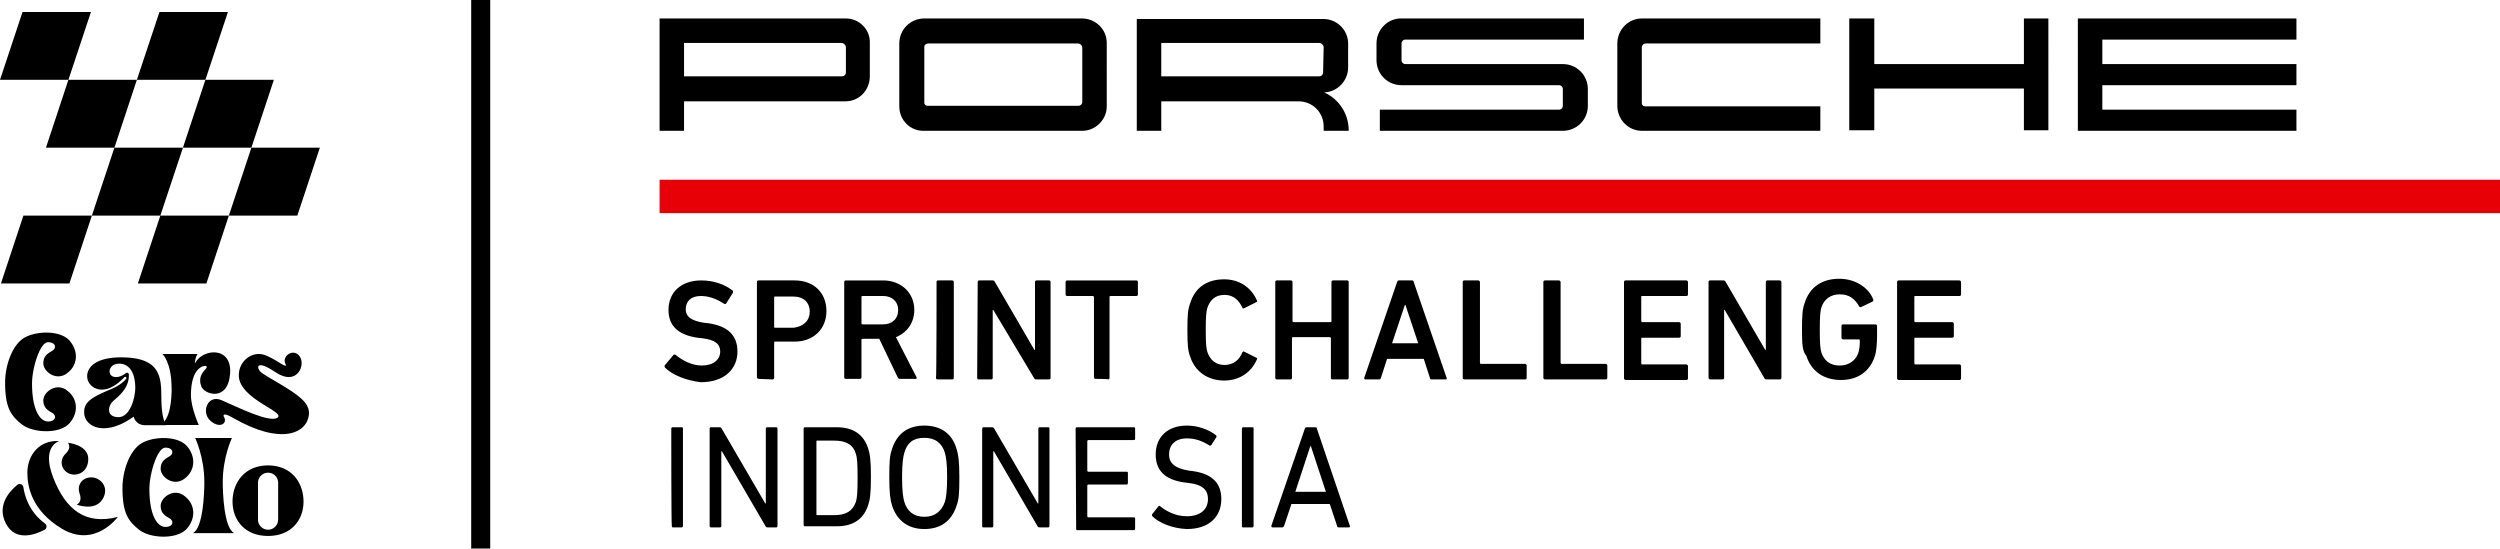
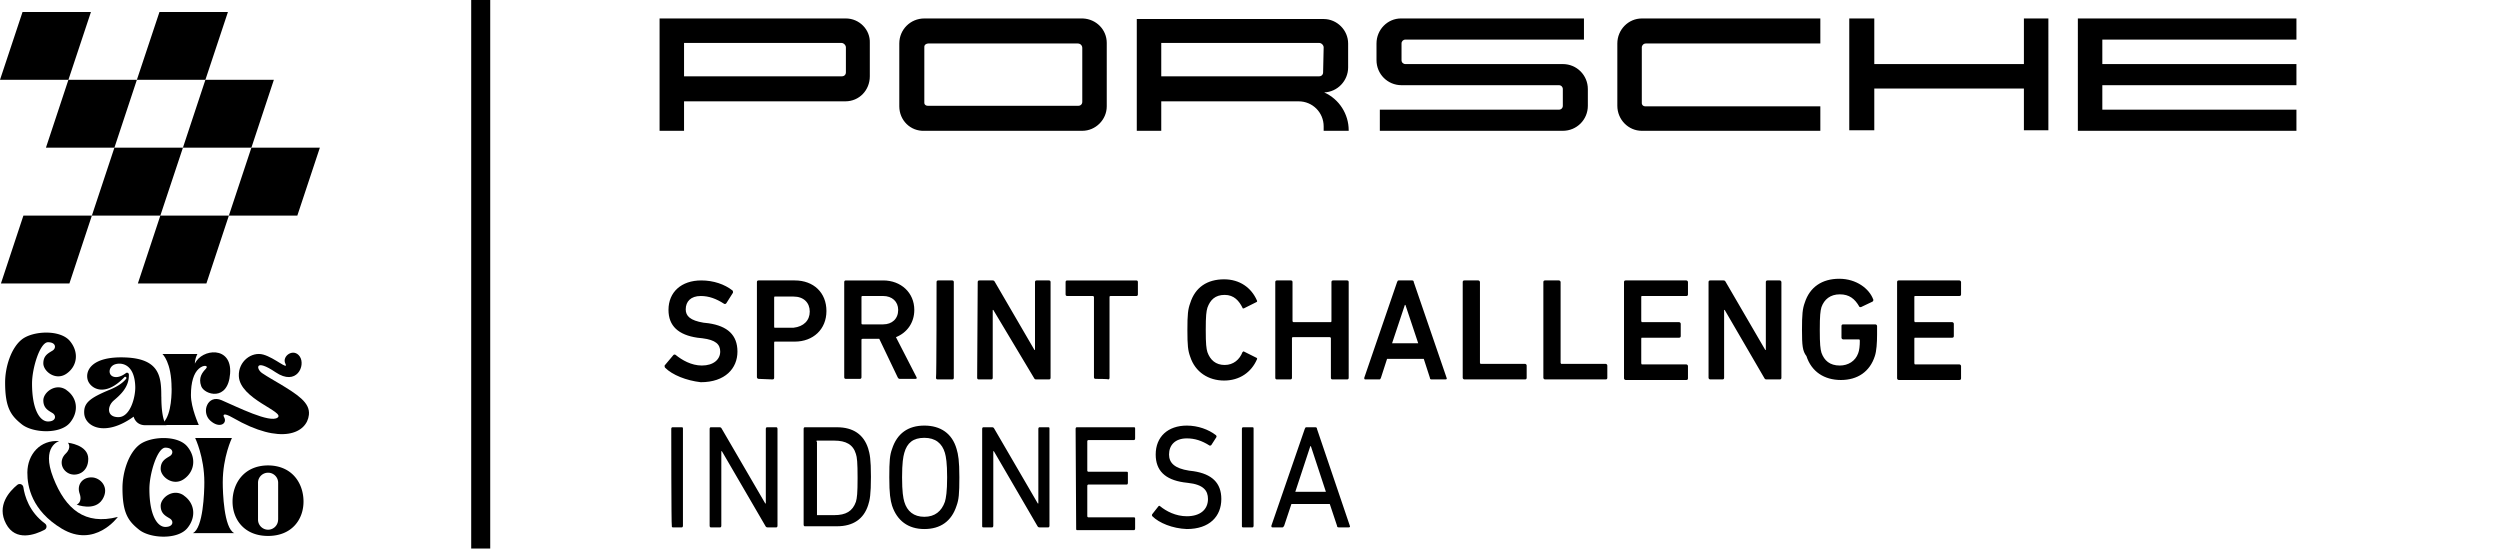
<svg xmlns="http://www.w3.org/2000/svg" viewBox="0 0 449.49 98.63">
-   <path d="M119.59 66.12c-.1-.1-.1-.3-.1-.4l1.6-1.9c.1-.1.3-.1.4 0 1.1.9 2.8 1.9 4.7 1.9 2.1 0 3.3-1.1 3.3-2.5 0-1.3-.8-2.1-3.2-2.4l-.9-.1c-3.4-.5-5.2-2.1-5.2-5 0-3.2 2.3-5.3 5.9-5.3 2.2 0 4.2.7 5.6 1.8.1.1.1.2.1.4l-1.2 1.9c-.1.1-.2.2-.4.1-1.4-.9-2.7-1.4-4.2-1.4-1.8 0-2.7 1-2.7 2.4 0 1.2.8 2 3.2 2.4l.9.1c3.4.5 5.2 2.1 5.2 5.1s-2.2 5.5-6.6 5.5c-2.6-.3-5.1-1.3-6.4-2.6zm16.8 2c-.1 0-.3-.1-.3-.3v-17.1c0-.2.1-.3.3-.3h6.5c3.4 0 5.7 2.2 5.7 5.5s-2.4 5.5-5.7 5.5h-3.6q-.1 0-.1.2v6.3c0 .2-.1.3-.3.3l-2.5-.1zm9.2-12.1c0-1.6-1.1-2.7-2.9-2.7h-3.4q-.1 0-.1.2v5.2c0 .1 0 .2.1.2h3.4c1.8-.2 2.9-1.3 2.9-2.9zm16.2 12.1c-.2 0-.3-.1-.4-.3l-3.3-6.9h-3c-.1 0-.2 0-.2.2v6.7c0 .2-.1.3-.3.3h-2.5c-.2 0-.3-.1-.3-.3v-17.1c0-.2.1-.3.3-.3h6.7c3.2 0 5.6 2.2 5.6 5.3 0 2.3-1.3 4.1-3.3 4.9l3.7 7.2c.1.2 0 .3-.2.3h-2.8zm-.3-12.4c0-1.5-1.1-2.5-2.7-2.5h-3.7c-.1 0-.2 0-.2.2v4.7c0 .1 0 .2.2.2h3.7c1.6 0 2.7-1 2.7-2.6zm6.9-5c0-.2.1-.3.3-.3h2.5c.2 0 .3.1.3.3v17.2c0 .2-.1.3-.3.3h-2.6c-.2 0-.3-.1-.3-.3.1 0 .1-17.2.1-17.2zm7.4 0c0-.2.1-.3.3-.3h2.4c.2 0 .3.1.4.3l7.1 12.2h.1v-12.2c0-.2.1-.3.3-.3h2.2c.2 0 .3.1.3.3v17.2c0 .2-.1.3-.3.3h-2.3c-.2 0-.3-.1-.4-.3l-7.3-12.2h-.1v12.2c0 .2-.1.3-.3.3h-2.2c-.2 0-.3-.1-.3-.3l.1-17.2zm21.2 17.4c-.2 0-.3-.1-.3-.3v-14.4c0-.1-.1-.2-.2-.2h-4.6c-.2 0-.3-.1-.3-.3v-2.2c0-.2.1-.3.3-.3h12.4c.2 0 .3.1.3.3v2.2c0 .2-.1.3-.3.3h-4.6c-.1 0-.2 0-.2.2v14.5c0 .2-.1.3-.3.3.3-.1-2.2-.1-2.2-.1zm16.5-8.8c0-2.8.1-3.7.5-4.8.9-2.9 3.1-4.3 6.1-4.3 2.8 0 4.9 1.5 5.9 3.8.1.1 0 .3-.1.3l-2.2 1.1c-.2.1-.3 0-.3-.1-.6-1.2-1.5-2.3-3.2-2.3s-2.6.9-3.1 2.3c-.2.7-.3 1.4-.3 4s.1 3.3.3 4c.5 1.4 1.5 2.3 3.1 2.3s2.7-1 3.2-2.3c.1-.1.2-.2.3-.1l2.2 1.1c.1 0 .2.2.1.3-1 2.3-3.1 3.8-5.9 3.8s-5.2-1.5-6.1-4.3c-.4-1.1-.5-2-.5-4.8zm15.8-8.6c0-.2.1-.3.3-.3h2.5c.2 0 .3.1.3.3v7c0 .1.1.2.2.2h6.6c.1 0 .2 0 .2-.2v-7c0-.2.1-.3.3-.3h2.5c.2 0 .3.1.3.3v17.2c0 .2-.1.3-.3.3h-2.6c-.2 0-.3-.1-.3-.3v-7.1c0-.1-.1-.2-.2-.2h-6.6c-.1 0-.2 0-.2.2v7.1c0 .2-.1.3-.3.3h-2.4c-.2 0-.3-.1-.3-.3v-17.2zm21.9 0c.1-.2.1-.3.3-.3h2.4c.2 0 .3.1.3.3l5.9 17.2c.1.2 0 .3-.2.3h-2.5c-.2 0-.3-.1-.3-.3l-1.1-3.4h-6.6l-1.1 3.4c-.1.2-.1.3-.3.3h-2.5c-.2 0-.2-.1-.2-.3l5.9-17.2zm3.8 11l-2.3-6.9h-.1l-2.3 6.9h4.7zm8-11c0-.2.1-.3.3-.3h2.5c.1 0 .3.1.3.3v14.5c0 .1.1.2.1.2h8c.1 0 .3.1.3.3v2.2c0 .2-.1.3-.3.3h-10.9c-.1 0-.3-.1-.3-.3v-17.2zm14.5 0c0-.2.1-.3.3-.3h2.5c.1 0 .3.1.3.3v14.5c0 .1.1.2.1.2h8c.1 0 .3.1.3.3v2.2c0 .2-.1.3-.3.3h-10.9c-.1 0-.3-.1-.3-.3v-17.2zm14.5 0c0-.2.1-.3.3-.3h10.9c.1 0 .3.1.3.3v2.2c0 .2-.1.3-.3.3h-8q-.1 0-.1.2v4.3c0 .1.1.2.1.2h6.7c.1 0 .3.1.3.3v2.2c0 .2-.1.3-.3.3h-6.7q-.1 0-.1.2v4.4c0 .1.1.2.1.2h8c.1 0 .3.1.3.3v2.2c0 .2-.1.3-.3.3h-10.9c-.1 0-.3-.1-.3-.3v-17.3zm15.2 0c0-.2.1-.3.3-.3h2.4c.2 0 .3.1.4.3l7.1 12.2h.1v-12.2c0-.2.1-.3.3-.3h2.2c.1 0 .3.1.3.3v17.2c0 .2-.1.3-.3.3h-2.4c-.2 0-.3-.1-.4-.3l-7.1-12.2h-.1v12.2c0 .2-.1.3-.3.3h-2.2c-.1 0-.3-.1-.3-.3v-17.2zm16.8 8.6c0-2.8.1-3.8.5-4.9.9-2.8 3.1-4.3 6.2-4.3s5.4 1.8 6.1 3.7c.1.1 0 .3-.1.4l-2.1 1c-.1 0-.3 0-.3-.1-.8-1.4-1.8-2.2-3.5-2.2s-2.8.9-3.3 2.3c-.2.7-.3 1.5-.3 4.1s.1 3.4.3 4.1c.5 1.4 1.5 2.3 3.3 2.3 1.5 0 2.8-.8 3.3-2.2.2-.5.3-1.3.3-2.3 0-.1-.1-.2-.1-.2h-2.9c-.1 0-.3-.1-.3-.3v-2.1c0-.2.1-.3.3-.3h5.8c.1 0 .3.1.3.3v1.5c0 1.5-.1 3-.4 3.9-.9 2.8-3.1 4.3-6.1 4.3s-5.3-1.5-6.2-4.3c-.7-.9-.8-1.9-.8-4.7zm17.1-8.6c0-.2.1-.3.3-.3h10.9c.1 0 .3.1.3.3v2.2c0 .2-.1.3-.3.3h-8q-.1 0-.1.2v4.3c0 .1.1.2.1.2h6.7c.1 0 .3.1.3.3v2.2c0 .2-.1.3-.3.3h-6.7q-.1 0-.1.2v4.4c0 .1.1.2.1.2h8c.1 0 .3.1.3.3v2.2c0 .2-.1.3-.3.3h-10.9c-.1 0-.3-.1-.3-.3v-17.3zm-220.4 26.4c0-.2.1-.3.2-.3h1.7c.2 0 .2.1.2.3v17.4c0 .2-.1.3-.2.3h-1.6c-.2 0-.2-.1-.2-.3-.1 0-.1-17.4-.1-17.4zm6.9 0c0-.2.1-.3.2-.3h1.6c.2 0 .3.1.4.3l7.8 13.4h.1v-13.4c0-.2.1-.3.2-.3h1.7c.1 0 .2.1.2.3v17.4c0 .2-.1.3-.2.3h-1.6c-.2 0-.3-.1-.4-.3l-7.8-13.4h-.1v13.4c0 .2-.1.3-.2.3h-1.7c-.1 0-.2-.1-.2-.3v-17.4zm16.9 0c0-.2.1-.3.2-.3h5.8c2.9 0 4.8 1.3 5.6 3.8.3 1 .5 1.9.5 5.1s-.2 4.2-.5 5.1c-.8 2.5-2.7 3.8-5.6 3.8h-5.8c-.1 0-.2-.1-.2-.3v-17.2zm2.4 15.5h3.1c2.1 0 3.3-.7 3.9-2.4.2-.7.3-1.5.3-4.3s-.1-3.7-.3-4.3c-.5-1.7-1.8-2.4-3.9-2.4h-3.1c-.1 0-.1.1-.1.2v13.2c-.1-.1 0 0 .1 0zm13.5-1.7c-.3-1-.5-2.1-.5-5.1s.1-4 .5-5.1c.9-2.8 2.9-4.2 5.8-4.2s5 1.4 5.8 4.2c.3 1 .5 2.1.5 5.1s-.1 4-.5 5.1c-.9 2.8-2.9 4.2-5.8 4.2s-4.9-1.5-5.8-4.2zm9.5-.7c.2-.7.4-1.8.4-4.4s-.2-3.7-.4-4.4c-.5-1.7-1.7-2.7-3.7-2.7s-3.1.9-3.6 2.7c-.2.7-.4 1.8-.4 4.4s.2 3.7.4 4.4c.5 1.7 1.7 2.7 3.6 2.7s3.1-1 3.7-2.7zm6.7-13.1c0-.2.1-.3.2-.3h1.6c.2 0 .3.1.4.3l7.8 13.4h.1v-13.4c0-.2.1-.3.2-.3h1.6c.2 0 .2.1.2.3v17.4c0 .2-.1.3-.2.3h-1.6c-.2 0-.3-.1-.4-.3l-7.8-13.4h-.1v13.4c0 .2-.1.3-.2.3h-1.6c-.2 0-.2-.1-.2-.3v-17.4zm16.8 0c0-.2.1-.3.2-.3h10.3c.2 0 .2.1.2.3v1.7c0 .2-.1.3-.2.3h-8.2c-.1 0-.2.1-.2.2v5.3c0 .1.1.2.2.2h6.9c.2 0 .2.1.2.3v1.7c0 .2-.1.3-.2.3h-6.9c-.1 0-.2.1-.2.2v5.5c0 .1.1.2.2.2h8.2c.2 0 .2.1.2.3v1.7c0 .2-.1.3-.2.3h-10.2c-.2 0-.2-.1-.2-.3l-.1-17.9zm13.8 15.7c-.1-.1-.1-.3 0-.4l1.1-1.4c.1-.1.2-.1.3 0 1.1.9 2.8 1.8 4.8 1.8 2.4 0 3.8-1.2 3.8-3.1 0-1.5-.8-2.6-3.6-2.9l-.8-.1c-3.3-.5-5-2.1-5-5 0-3.2 2.2-5.2 5.6-5.2 2 0 3.9.7 5.2 1.7.1.1.2.2.1.4l-.9 1.4c-.1.1-.2.1-.3.1-1.4-.9-2.7-1.3-4.1-1.3-2.1 0-3.2 1.2-3.2 2.9 0 1.5 1 2.5 3.6 2.9l.8.1c3.3.5 5 2.1 5 5 0 3.1-2.1 5.4-6.2 5.4-2.6-.1-5-1.1-6.2-2.3zm16.1-15.7c0-.2.1-.3.2-.3h1.7c.2 0 .2.1.2.3v17.4c0 .2-.1.3-.2.3h-1.7c-.2 0-.2-.1-.2-.3v-17.4zm11.3 0c.1-.2.1-.3.3-.3h1.6c.2 0 .3.1.3.3l5.9 17.4c.1.2 0 .3-.2.3h-1.8c-.2 0-.3-.1-.3-.3l-1.3-3.9h-6.9l-1.3 3.9c-.1.2-.2.3-.3.3h-1.8c-.2 0-.2-.1-.2-.3l6-17.4zm3.8 11.3l-2.7-8.2h-.1l-2.7 8.2h5.5zm139.6-81.3v4.4h34.9v3.8h-34.9v4.4h34.9v3.8h-39.3V3.32h39.3v3.8h-34.9zm-14.1 4.4h-26.9v-8.2h-4.5v20.1h4.5v-7.5h26.9v7.5h4.4V3.32h-4.4v8.2zm-73.1-3.7v11.2c0 2.5 2 4.5 4.4 4.5h32.1v-4.4h-31.5c-.3 0-.6-.2-.6-.6V8.42c.1-.4.4-.6.7-.6h31.4v-4.5h-32.1c-2.4 0-4.4 2-4.4 4.5zm-9.8 3.7h-28.3c-.4 0-.7-.3-.7-.7v-3c0-.4.3-.7.7-.7h32.1v-3.8h-32.9c-2.4 0-4.4 2-4.4 4.5v3c0 2.5 2 4.5 4.5 4.5h28.3c.4 0 .7.3.7.7v3c0 .4-.3.7-.7.7h-32.2v3.8h32.9c2.5 0 4.5-2 4.5-4.5v-3c0-2.5-2-4.5-4.5-4.5zm-42.9 5.1c2.4-.1 4.3-2.1 4.3-4.5v-4.3c0-2.4-2-4.4-4.4-4.4h-33.6v20.1h4.4v-5.3h24.7c2.5 0 4.5 2 4.5 4.5v.8h4.5v-.1c0-2.9-1.7-5.6-4.4-6.8zm-.2-3.6c0 .4-.3.7-.7.7h-28.4v-6h28.4c.4 0 .8.4.8.8l-.1 4.5zm-43.2-9.7h-28.5c-2.5 0-4.5 2-4.5 4.5v11.3c0 2.5 2 4.5 4.5 4.4h28.4c2.4 0 4.4-2 4.4-4.4V7.72c0-2.4-1.9-4.3-4.3-4.4zm-.1 15c0 .4-.3.7-.7.7h-27.1c-.3 0-.6-.2-.6-.5V8.42c0-.4.4-.6.7-.6h26.9c.4 0 .8.3.8.8v9.7zm-42.5-15h-33.5v20.2h4.4v-5.3h29c2.5 0 4.4-2 4.4-4.5v-6c.1-2.4-1.9-4.4-4.3-4.4zm0 9.7c0 .4-.3.7-.7.7h-28.4v-6h28.3c.4 0 .8.4.8.8v4.5z" />
-   <path fill="#e70006" d="M118.59 32.32h330.9v6h-330.9z" />
+   <path d="M119.59 66.12c-.1-.1-.1-.3-.1-.4l1.6-1.9c.1-.1.3-.1.4 0 1.1.9 2.8 1.9 4.7 1.9 2.1 0 3.3-1.1 3.3-2.5 0-1.3-.8-2.1-3.2-2.4l-.9-.1c-3.4-.5-5.2-2.1-5.2-5 0-3.2 2.3-5.3 5.9-5.3 2.2 0 4.2.7 5.6 1.8.1.1.1.2.1.4l-1.2 1.9c-.1.1-.2.2-.4.1-1.4-.9-2.7-1.4-4.2-1.4-1.8 0-2.7 1-2.7 2.4 0 1.2.8 2 3.2 2.4l.9.1c3.4.5 5.2 2.1 5.2 5.1s-2.2 5.5-6.6 5.5c-2.6-.3-5.1-1.3-6.4-2.6zm16.8 2c-.1 0-.3-.1-.3-.3v-17.1c0-.2.1-.3.3-.3h6.5c3.4 0 5.7 2.2 5.7 5.5s-2.4 5.5-5.7 5.5h-3.6q-.1 0-.1.2v6.3c0 .2-.1.3-.3.3l-2.5-.1zm9.2-12.1c0-1.6-1.1-2.7-2.9-2.7h-3.4q-.1 0-.1.2v5.2c0 .1 0 .2.1.2h3.4c1.8-.2 2.9-1.3 2.9-2.9zm16.2 12.1c-.2 0-.3-.1-.4-.3l-3.3-6.9h-3c-.1 0-.2 0-.2.2v6.7c0 .2-.1.3-.3.3h-2.5c-.2 0-.3-.1-.3-.3v-17.1c0-.2.1-.3.3-.3h6.7c3.2 0 5.6 2.2 5.6 5.3 0 2.3-1.3 4.1-3.3 4.9l3.7 7.2c.1.2 0 .3-.2.3h-2.8zm-.3-12.4c0-1.5-1.1-2.5-2.7-2.5h-3.7c-.1 0-.2 0-.2.2v4.7c0 .1 0 .2.2.2h3.7c1.6 0 2.7-1 2.7-2.6zm6.9-5c0-.2.1-.3.3-.3h2.5c.2 0 .3.1.3.3v17.2c0 .2-.1.3-.3.3h-2.6c-.2 0-.3-.1-.3-.3.1 0 .1-17.2.1-17.2zm7.4 0c0-.2.1-.3.3-.3h2.4c.2 0 .3.1.4.3l7.1 12.2h.1v-12.2c0-.2.1-.3.3-.3h2.2c.2 0 .3.1.3.3v17.2c0 .2-.1.3-.3.3h-2.3c-.2 0-.3-.1-.4-.3l-7.3-12.2h-.1v12.2c0 .2-.1.3-.3.3h-2.2c-.2 0-.3-.1-.3-.3l.1-17.2zm21.2 17.4c-.2 0-.3-.1-.3-.3v-14.4c0-.1-.1-.2-.2-.2h-4.6c-.2 0-.3-.1-.3-.3v-2.2c0-.2.1-.3.3-.3h12.4c.2 0 .3.1.3.3v2.2c0 .2-.1.3-.3.3h-4.6c-.1 0-.2 0-.2.2v14.5c0 .2-.1.3-.3.3.3-.1-2.2-.1-2.2-.1zm16.5-8.8c0-2.8.1-3.7.5-4.8.9-2.9 3.1-4.3 6.1-4.3 2.8 0 4.9 1.5 5.9 3.8.1.1 0 .3-.1.3l-2.2 1.1c-.2.1-.3 0-.3-.1-.6-1.2-1.5-2.3-3.2-2.3s-2.6.9-3.1 2.3c-.2.7-.3 1.4-.3 4s.1 3.3.3 4c.5 1.4 1.5 2.3 3.1 2.3s2.7-1 3.2-2.3c.1-.1.2-.2.3-.1l2.2 1.1c.1 0 .2.2.1.3-1 2.3-3.1 3.8-5.9 3.8s-5.2-1.5-6.1-4.3c-.4-1.1-.5-2-.5-4.8zm15.8-8.6c0-.2.1-.3.3-.3h2.5c.2 0 .3.1.3.3v7c0 .1.1.2.2.2h6.6c.1 0 .2 0 .2-.2v-7c0-.2.1-.3.3-.3h2.5c.2 0 .3.1.3.3v17.2c0 .2-.1.3-.3.3h-2.6c-.2 0-.3-.1-.3-.3v-7.1c0-.1-.1-.2-.2-.2h-6.6c-.1 0-.2 0-.2.2v7.1c0 .2-.1.3-.3.3h-2.4c-.2 0-.3-.1-.3-.3v-17.2zm21.9 0c.1-.2.1-.3.3-.3h2.4c.2 0 .3.1.3.3l5.9 17.2c.1.2 0 .3-.2.3h-2.5c-.2 0-.3-.1-.3-.3l-1.1-3.4h-6.6l-1.1 3.4c-.1.2-.1.3-.3.3h-2.5c-.2 0-.2-.1-.2-.3l5.9-17.2zm3.8 11l-2.3-6.9h-.1l-2.3 6.9h4.7zm8-11c0-.2.1-.3.3-.3h2.5c.1 0 .3.1.3.3v14.5c0 .1.1.2.1.2h8c.1 0 .3.1.3.3v2.2c0 .2-.1.3-.3.3h-10.9c-.1 0-.3-.1-.3-.3v-17.2zm14.5 0c0-.2.1-.3.3-.3h2.5c.1 0 .3.1.3.3v14.5c0 .1.1.2.1.2h8c.1 0 .3.1.3.3v2.2c0 .2-.1.3-.3.3h-10.9c-.1 0-.3-.1-.3-.3v-17.2zm14.5 0c0-.2.1-.3.3-.3h10.9c.1 0 .3.1.3.3v2.2c0 .2-.1.3-.3.3h-8q-.1 0-.1.2v4.3c0 .1.1.2.1.2h6.7c.1 0 .3.1.3.3v2.2c0 .2-.1.3-.3.3h-6.7q-.1 0-.1.2v4.4c0 .1.1.2.1.2h8c.1 0 .3.1.3.3v2.2c0 .2-.1.3-.3.3h-10.9c-.1 0-.3-.1-.3-.3v-17.3zm15.2 0c0-.2.1-.3.3-.3h2.4c.2 0 .3.1.4.3l7.1 12.2h.1v-12.2c0-.2.1-.3.3-.3h2.2c.1 0 .3.1.3.3v17.2c0 .2-.1.3-.3.3h-2.4c-.2 0-.3-.1-.4-.3l-7.1-12.2h-.1v12.2c0 .2-.1.3-.3.3h-2.2c-.1 0-.3-.1-.3-.3v-17.2zm16.8 8.6c0-2.8.1-3.8.5-4.9.9-2.8 3.1-4.3 6.2-4.3s5.4 1.8 6.1 3.7c.1.1 0 .3-.1.4l-2.1 1c-.1 0-.3 0-.3-.1-.8-1.4-1.8-2.2-3.5-2.2s-2.8.9-3.3 2.3c-.2.7-.3 1.5-.3 4.1s.1 3.4.3 4.1c.5 1.4 1.5 2.3 3.3 2.3 1.5 0 2.8-.8 3.3-2.2.2-.5.3-1.3.3-2.3 0-.1-.1-.2-.1-.2h-2.9c-.1 0-.3-.1-.3-.3v-2.1c0-.2.1-.3.3-.3h5.8c.1 0 .3.1.3.3v1.5c0 1.5-.1 3-.4 3.9-.9 2.8-3.1 4.3-6.1 4.3s-5.3-1.5-6.2-4.3c-.7-.9-.8-1.9-.8-4.7zm17.1-8.6c0-.2.1-.3.3-.3h10.9c.1 0 .3.1.3.3v2.2c0 .2-.1.3-.3.3h-8q-.1 0-.1.2v4.3c0 .1.1.2.1.2h6.7c.1 0 .3.1.3.3v2.2c0 .2-.1.3-.3.3h-6.7q-.1 0-.1.2v4.4c0 .1.1.2.1.2h8c.1 0 .3.1.3.3v2.2c0 .2-.1.3-.3.3h-10.9c-.1 0-.3-.1-.3-.3v-17.3zm-220.4 26.4c0-.2.1-.3.2-.3h1.7c.2 0 .2.1.2.3v17.4c0 .2-.1.3-.2.3h-1.6c-.2 0-.2-.1-.2-.3-.1 0-.1-17.4-.1-17.4zm6.9 0c0-.2.1-.3.2-.3h1.6c.2 0 .3.1.4.3l7.8 13.4h.1v-13.4c0-.2.1-.3.2-.3h1.7c.1 0 .2.1.2.3v17.4c0 .2-.1.3-.2.3h-1.6c-.2 0-.3-.1-.4-.3l-7.8-13.4h-.1v13.4c0 .2-.1.3-.2.3h-1.7c-.1 0-.2-.1-.2-.3v-17.4zm16.9 0c0-.2.1-.3.2-.3h5.8c2.9 0 4.8 1.3 5.6 3.8.3 1 .5 1.9.5 5.1s-.2 4.2-.5 5.1c-.8 2.5-2.7 3.8-5.6 3.8h-5.8c-.1 0-.2-.1-.2-.3v-17.2zm2.4 15.5h3.1c2.1 0 3.3-.7 3.9-2.4.2-.7.3-1.5.3-4.3s-.1-3.7-.3-4.3c-.5-1.7-1.8-2.4-3.9-2.4h-3.1c-.1 0-.1.1-.1.2c-.1-.1 0 0 .1 0zm13.5-1.7c-.3-1-.5-2.1-.5-5.1s.1-4 .5-5.1c.9-2.8 2.9-4.2 5.8-4.2s5 1.4 5.8 4.2c.3 1 .5 2.1.5 5.1s-.1 4-.5 5.1c-.9 2.8-2.9 4.2-5.8 4.2s-4.9-1.5-5.8-4.2zm9.5-.7c.2-.7.4-1.8.4-4.4s-.2-3.7-.4-4.4c-.5-1.7-1.7-2.7-3.7-2.7s-3.1.9-3.6 2.7c-.2.7-.4 1.8-.4 4.4s.2 3.7.4 4.4c.5 1.7 1.7 2.7 3.6 2.7s3.1-1 3.7-2.7zm6.7-13.1c0-.2.1-.3.2-.3h1.6c.2 0 .3.1.4.3l7.8 13.4h.1v-13.4c0-.2.1-.3.2-.3h1.6c.2 0 .2.1.2.3v17.4c0 .2-.1.3-.2.3h-1.6c-.2 0-.3-.1-.4-.3l-7.8-13.4h-.1v13.4c0 .2-.1.3-.2.3h-1.6c-.2 0-.2-.1-.2-.3v-17.4zm16.8 0c0-.2.1-.3.2-.3h10.3c.2 0 .2.1.2.3v1.7c0 .2-.1.3-.2.3h-8.2c-.1 0-.2.1-.2.2v5.3c0 .1.1.2.2.2h6.9c.2 0 .2.1.2.3v1.7c0 .2-.1.3-.2.3h-6.9c-.1 0-.2.1-.2.2v5.5c0 .1.1.2.2.2h8.2c.2 0 .2.1.2.3v1.7c0 .2-.1.3-.2.3h-10.2c-.2 0-.2-.1-.2-.3l-.1-17.9zm13.8 15.7c-.1-.1-.1-.3 0-.4l1.1-1.4c.1-.1.2-.1.3 0 1.1.9 2.8 1.8 4.8 1.8 2.4 0 3.8-1.2 3.8-3.1 0-1.5-.8-2.6-3.6-2.9l-.8-.1c-3.3-.5-5-2.1-5-5 0-3.2 2.2-5.2 5.6-5.2 2 0 3.9.7 5.2 1.7.1.1.2.2.1.4l-.9 1.4c-.1.1-.2.1-.3.1-1.4-.9-2.7-1.3-4.1-1.3-2.1 0-3.2 1.2-3.2 2.9 0 1.5 1 2.5 3.6 2.9l.8.1c3.3.5 5 2.1 5 5 0 3.1-2.1 5.4-6.2 5.4-2.6-.1-5-1.1-6.2-2.3zm16.1-15.7c0-.2.1-.3.2-.3h1.7c.2 0 .2.1.2.3v17.4c0 .2-.1.3-.2.3h-1.7c-.2 0-.2-.1-.2-.3v-17.4zm11.3 0c.1-.2.1-.3.3-.3h1.6c.2 0 .3.1.3.3l5.9 17.4c.1.2 0 .3-.2.3h-1.8c-.2 0-.3-.1-.3-.3l-1.3-3.9h-6.9l-1.3 3.9c-.1.2-.2.3-.3.3h-1.8c-.2 0-.2-.1-.2-.3l6-17.4zm3.8 11.3l-2.7-8.2h-.1l-2.7 8.2h5.5zm139.6-81.3v4.4h34.9v3.8h-34.9v4.4h34.9v3.8h-39.3V3.32h39.3v3.8h-34.9zm-14.1 4.4h-26.9v-8.2h-4.5v20.1h4.5v-7.5h26.9v7.5h4.4V3.32h-4.4v8.2zm-73.1-3.7v11.2c0 2.5 2 4.5 4.4 4.5h32.1v-4.4h-31.5c-.3 0-.6-.2-.6-.6V8.42c.1-.4.4-.6.7-.6h31.4v-4.5h-32.1c-2.4 0-4.4 2-4.4 4.5zm-9.8 3.7h-28.3c-.4 0-.7-.3-.7-.7v-3c0-.4.3-.7.7-.7h32.1v-3.8h-32.9c-2.4 0-4.4 2-4.4 4.5v3c0 2.5 2 4.5 4.5 4.5h28.3c.4 0 .7.3.7.7v3c0 .4-.3.7-.7.7h-32.2v3.8h32.9c2.5 0 4.5-2 4.5-4.5v-3c0-2.5-2-4.5-4.5-4.5zm-42.9 5.1c2.4-.1 4.3-2.1 4.3-4.5v-4.3c0-2.4-2-4.4-4.4-4.4h-33.6v20.1h4.4v-5.3h24.7c2.5 0 4.5 2 4.5 4.5v.8h4.5v-.1c0-2.9-1.7-5.6-4.4-6.8zm-.2-3.6c0 .4-.3.7-.7.7h-28.4v-6h28.4c.4 0 .8.4.8.8l-.1 4.5zm-43.2-9.7h-28.5c-2.5 0-4.5 2-4.5 4.5v11.3c0 2.5 2 4.5 4.5 4.4h28.4c2.4 0 4.4-2 4.4-4.4V7.72c0-2.4-1.9-4.3-4.3-4.4zm-.1 15c0 .4-.3.7-.7.7h-27.1c-.3 0-.6-.2-.6-.5V8.42c0-.4.4-.6.7-.6h26.9c.4 0 .8.3.8.8v9.7zm-42.5-15h-33.5v20.2h4.4v-5.3h29c2.5 0 4.4-2 4.4-4.5v-6c.1-2.4-1.9-4.4-4.3-4.4zm0 9.7c0 .4-.3.7-.7.7h-28.4v-6h28.3c.4 0 .8.4.8.8v4.5z" />
  <path d="M11.95 70.12c-1.93-1.34-4.16.41-4.16 1.86s.96 1.86 1.67 2.3c.71.45.61 1.5-.83 1.5s-2.87-2.08-2.87-6.82c0-2.8 1.44-7.43 2.87-7.43s1.53 1.05.83 1.5c-.71.45-1.67.85-1.67 2.3s2.23 3.19 4.16 1.86 2.31-3.82.63-5.86c-1.74-2.12-6.68-1.86-8.65-.3C1.98 62.57.92 65.99.92 68.78c0 4.56 1.06 5.97 3.01 7.52 1.97 1.56 6.9 1.82 8.65-.3 1.68-2.04 1.3-4.53-.63-5.86zm21.1 18.96c-1.93-1.34-4.16.41-4.16 1.86s.96 1.86 1.67 2.3c.71.45.61 1.5-.83 1.5s-2.87-2.08-2.87-6.82c0-2.8 1.44-7.43 2.87-7.43s1.53 1.05.83 1.5c-.71.45-1.67.85-1.67 2.3s2.23 3.19 4.16 1.86 2.31-3.82.63-5.86c-1.74-2.12-6.68-1.86-8.65-.3-1.95 1.54-3.01 4.96-3.01 7.75 0 4.56 1.06 5.97 3.01 7.52 1.97 1.56 6.9 1.82 8.65-.3 1.68-2.04 1.3-4.53-.63-5.86zm15.2-5.4h-.1c-4.36.05-6.34 3.3-6.34 6.5s2.1 6.18 6.38 6.18 6.38-2.96 6.38-6.18-1.97-6.45-6.34-6.5zM50 93.43c0 1-.81 1.81-1.8 1.81s-1.81-.81-1.81-1.81v-6.64c0-.99.81-1.8 1.81-1.8.5 0 .95.2 1.28.53.33.33.53.78.53 1.28v6.64zM29 71.32c0-3.48-.22-6.78-6.38-7.05-6.16-.27-7.37 2.41-6.83 4.1.44 1.36 2.96 3.23 6.57-.55.19-.2.49.06.32.28-.45.58-1.3 1.29-2.92 1.96-3.6 1.49-4.72 2.37-4.62 4.25.13 2.43 3.77 4.3 8.89.6 0 0 .32 1.54 2.09 1.54h3.83s-.94-.67-.94-5.12zM21.28 75c-2.14 0-2.01-1.96-.84-2.98 1.07-.93 2.81-2.35 2.73-4.69a.33.33 0 00-.53-.25c-.49.37-1.29.84-2.07.69-1.24-.22-1.09-1.86.1-2.26 1.19-.4 3.55-.05 3.65 4.05.04 1.84-.89 5.44-3.03 5.44z" />
  <path d="M30.86 69.84c0 1.88-.2 5.61-2.06 6.57h6.94s-1.41-3.07-1.41-5.38.5-3.92 1.41-4.73 1.84-.58 1.25.03-1.38 1.57-.81 3.11 4.81 2.82 5.19-2.26c.39-5.07-5.11-4.5-6.33-1.8 0 0-.06-.74.45-1.73H29.2s1.65 1.41 1.65 6.19z" />
  <path d="M50.24 68.97c3.22 1.96 5.54 3.4 5.3 5.61-.35 3.29-4.94 5.57-13.64.55-1.96-1.13-1.77-.39-1.61-.12.65 1.12-.81 2.14-2.49.61s-.46-4.75 2.03-3.67c2.94 1.27 8.68 4.15 10.07 3.14 1.47-1.06-6.8-3.31-6.96-7.48-.1-2.64 2.3-4.44 4.39-3.86s4.63 2.95 3.97 1.61 1.51-2.87 2.6-1.26-.55 5.39-4.35 2.83c-3.8-2.56-3.49-.57-2.43.15s2.39 1.45 3.11 1.89zM40.05 86.71c0-4.57 1.65-7.96 1.65-7.96h-6.61s1.65 3.39 1.65 7.96c0 1.8-.2 8.23-2.06 9.14h7.43c-1.86-.91-2.06-7.34-2.06-9.14zm-35.85.88c.23 1.56 1.03 4.44 3.88 6.53.41.3.37.91-.08 1.14-1.69.88-5.19 2.16-6.91-1.08-1.74-3.28.59-5.83 2.03-7.01.4-.32 1-.09 1.08.42z" />
  <path d="M10.66 79.31s-3.31.87-1.09 6.57c2.23 5.7 5.7 8.58 11.62 7.06 0 0-4.13 5.7-10.1 2.1C5.72 91.8 4.9 87.5 4.92 84.95c.02-3.26 2.31-5.91 5.73-5.64z" />
  <path d="M12.2 79.59s.79.83-.4 1.98-.82 2.88.57 3.55c1.32.63 3.51-.1 3.5-2.63S12.2 79.6 12.2 79.6zm1.58 11.14s1.09-.38.54-1.97c-.56-1.58.48-2.95 2.14-2.93 1.56.01 3.33 1.78 1.95 3.97s-4.63.93-4.63.93zm6.79-64.18l4.04-12.2H12.3l-4.04 12.2h12.31zm16.36-12.2l-4.04 12.2H45.2l4.04-12.2H36.93zm-16.36 12.2l-4.05 12.21h12.31l4.06-12.21H20.57zm4.22 24.41h12.32l4.04-12.2H28.83l-4.04 12.2zm-24.62 0h12.31l4.04-12.2H4.21L.17 50.96zm16.18-48.8H4.05L0 14.35h12.3l4.05-12.19z" />
  <path d="M40.98 2.16H28.67l-4.06 12.19h12.32l4.05-12.19zm12.48 36.6l4.05-12.21H45.2l-4.05 12.21h12.31zM84.72 0h3.42v98.63h-3.42z" />
</svg>